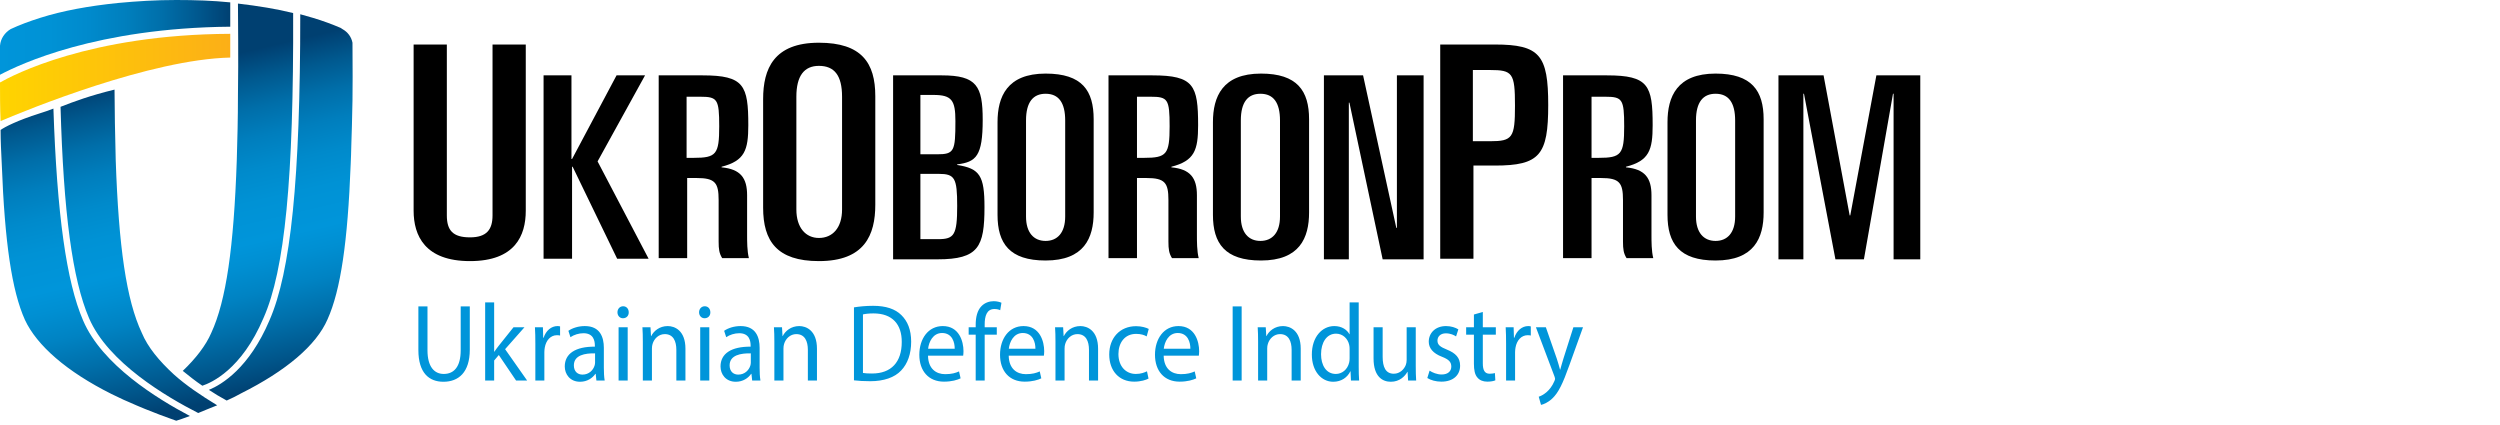
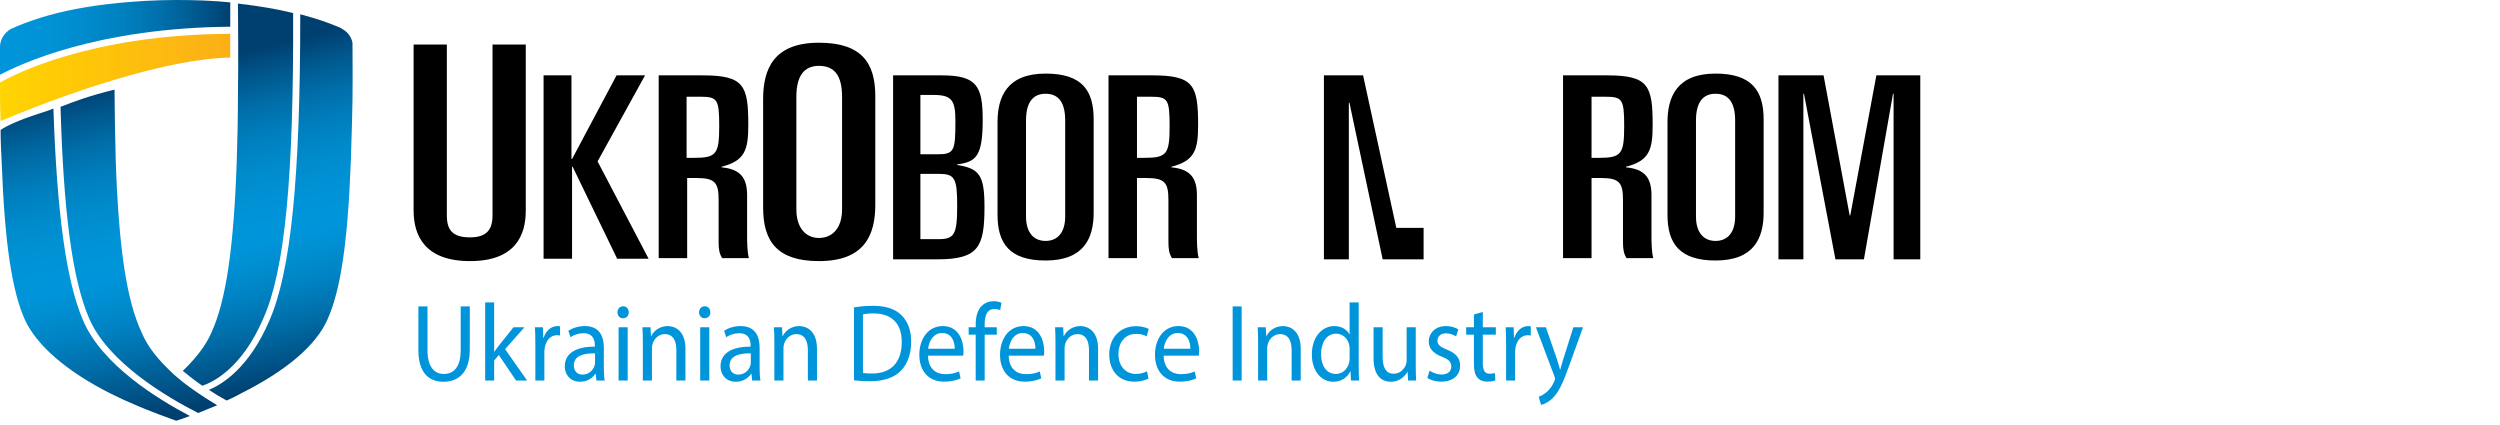
<svg xmlns="http://www.w3.org/2000/svg" width="159" height="27" viewBox="0 0 159 27" fill="none">
  <path d="M14.644 1.698C14.644 1.057 14.644 0.679 14.644 0.34V0.151C13.511 0.038 12.417 0 11.209 0C9.926 0 8.718 0.075 7.51 0.189C5.661 0.377 4.001 0.679 2.566 1.132C1.849 1.359 1.245 1.585 0.679 1.849C0.302 2.076 0.038 2.453 0 2.906C0 3.397 0 4.038 0 4.755C1.283 4.076 6.152 1.774 14.644 1.698Z" fill="url(#paint0_linear)" />
  <path d="M0 5.246C0 6.001 0 6.831 0.038 7.699C1.812 6.944 9.586 3.774 14.644 3.661C14.644 3.019 14.644 2.529 14.644 2.151C5.699 2.189 0.793 4.793 0 5.246Z" fill="url(#paint1_linear)" />
  <path d="M12.87 24.532C12.417 24.23 12.002 23.89 11.624 23.588C12.455 22.796 13.096 21.965 13.436 21.173C14.38 19.135 14.87 15.738 15.059 10.19C15.097 8.945 15.134 7.548 15.134 6.001C15.172 3.548 15.134 1.321 15.134 0.227C16.418 0.378 17.587 0.566 18.644 0.83C18.682 11.322 18.116 17.172 16.757 20.229C15.361 23.513 13.436 24.343 12.87 24.532ZM22.418 2.717C22.343 2.34 22.116 2.038 21.777 1.849L21.664 1.774C21.135 1.548 20.531 1.321 19.89 1.132C19.625 1.057 19.361 0.981 19.097 0.906C19.097 11.398 18.493 17.286 17.135 20.38C15.851 23.4 14.115 24.456 13.285 24.796C13.625 25.023 14.002 25.249 14.417 25.475C14.757 25.324 15.059 25.174 15.323 25.023C18.191 23.588 20.116 21.965 20.833 20.305C21.664 18.456 22.116 15.399 22.305 10.417C22.343 9.662 22.343 8.907 22.381 8.039C22.456 5.737 22.418 3.736 22.418 2.717ZM5.661 20.229C6.869 23.06 10.605 25.249 12.606 26.268C12.945 26.117 13.361 25.966 13.813 25.777C12.757 25.136 11.813 24.494 11.058 23.815C10.115 22.947 9.398 22.079 9.02 21.173C8.039 19.097 7.548 15.7 7.36 10.19C7.322 8.832 7.284 6.718 7.284 5.699C5.737 6.076 4.718 6.454 3.85 6.794C4.038 13.511 4.605 17.776 5.661 20.229ZM5.284 20.38C4.227 17.927 3.623 13.625 3.397 6.907C3.095 7.02 2.793 7.133 2.529 7.209C1.095 7.662 0.302 8.077 0.038 8.265C0.038 8.983 0.076 9.7 0.113 10.454C0.302 15.436 0.755 18.493 1.585 20.343C2.34 21.965 4.227 23.626 7.095 25.06C7.435 25.211 7.775 25.4 8.152 25.551C9.662 26.23 10.907 26.645 11.209 26.759C11.36 26.721 11.662 26.608 12.077 26.457C10.002 25.362 6.492 23.211 5.284 20.38Z" fill="url(#paint2_linear)" />
  <path d="M33.439 13.398C33.439 14.983 32.76 16.606 29.891 16.606C27.023 16.606 26.306 14.983 26.306 13.398V2.831H28.419V13.7C28.419 14.644 28.797 15.096 29.891 15.096C30.948 15.096 31.325 14.606 31.325 13.7V2.831H33.439V13.398V13.398Z" fill="black" />
  <path d="M34.533 4.793H36.345V10.114H36.383L39.213 4.793H41.025L38.006 10.265L41.251 16.455H39.251L36.42 10.605H36.383V16.455H34.571V4.793H34.533Z" fill="black" />
  <path d="M41.893 4.793H44.686C47.328 4.793 47.592 5.435 47.592 7.963C47.592 9.548 47.365 10.228 45.893 10.605V10.643C47.101 10.756 47.516 11.322 47.516 12.417V14.945C47.516 15.361 47.516 15.964 47.629 16.417H45.931C45.742 16.115 45.705 15.851 45.705 15.361V12.719C45.705 11.624 45.478 11.322 44.308 11.322H43.704V16.417H41.893V4.793ZM43.667 10.039H44.12C45.554 10.039 45.742 9.813 45.742 8.039C45.742 6.303 45.629 6.152 44.535 6.152H43.667V10.039Z" fill="black" />
  <path d="M48.535 6.303C48.535 4.378 49.215 2.717 52.083 2.717C54.8 2.717 55.669 4 55.669 6.114V13.021C55.669 14.945 54.989 16.606 52.083 16.606C49.403 16.606 48.535 15.323 48.535 13.209V6.303ZM50.649 13.323C50.649 14.492 51.253 15.134 52.083 15.134C52.951 15.134 53.555 14.492 53.555 13.323V6.152C53.555 4.793 53.064 4.189 52.083 4.189C51.139 4.189 50.649 4.831 50.649 6.152V13.323Z" fill="black" />
  <path d="M56.763 4.793H59.895C62.122 4.793 62.5 5.472 62.5 7.624C62.5 9.926 62.084 10.303 60.877 10.454V10.492C62.311 10.718 62.613 11.171 62.613 13.171C62.613 15.7 62.236 16.493 59.631 16.493H56.801V4.793H56.763ZM58.537 9.813H59.594C60.688 9.813 60.764 9.624 60.764 7.699C60.764 6.378 60.537 6.038 59.367 6.038H58.537V9.813V9.813ZM58.537 15.21H59.669C60.688 15.21 60.877 14.945 60.877 13.096C60.877 11.322 60.726 11.058 59.707 11.058H58.537V15.21Z" fill="black" />
  <path d="M63.443 7.774C63.443 6.152 64.047 4.68 66.5 4.68C68.84 4.68 69.557 5.774 69.557 7.586V13.511C69.557 15.134 68.953 16.568 66.5 16.568C64.198 16.568 63.443 15.474 63.443 13.662V7.774ZM65.255 13.775C65.255 14.794 65.745 15.323 66.5 15.323C67.255 15.323 67.746 14.794 67.746 13.775V7.661C67.746 6.529 67.331 5.963 66.5 5.963C65.708 5.963 65.255 6.491 65.255 7.661V13.775Z" fill="black" />
  <path d="M70.501 4.793H73.293C75.935 4.793 76.2 5.435 76.2 7.963C76.2 9.548 75.973 10.228 74.501 10.605V10.643C75.709 10.756 76.124 11.322 76.124 12.417V14.945C76.124 15.361 76.124 15.964 76.237 16.417H74.539C74.35 16.115 74.312 15.851 74.312 15.361V12.719C74.312 11.624 74.086 11.322 72.916 11.322H72.312V16.417H70.501V4.793V4.793ZM72.312 10.039H72.765C74.199 10.039 74.388 9.813 74.388 8.039C74.388 6.303 74.275 6.152 73.18 6.152H72.312V10.039Z" fill="black" />
-   <path d="M77.143 7.774C77.143 6.152 77.747 4.68 80.2 4.68C82.502 4.68 83.257 5.774 83.257 7.586V13.511C83.257 15.134 82.653 16.568 80.2 16.568C77.898 16.568 77.143 15.474 77.143 13.662V7.774ZM78.917 13.775C78.917 14.794 79.408 15.323 80.162 15.323C80.917 15.323 81.408 14.794 81.408 13.775V7.661C81.408 6.529 80.993 5.963 80.162 5.963C79.37 5.963 78.917 6.491 78.917 7.661V13.775Z" fill="black" />
-   <path d="M84.201 4.793H86.692L88.805 14.492H88.843V4.793H90.541V16.493H87.937L85.823 6.529H85.786V16.493H84.201V4.793V4.793Z" fill="black" />
-   <path d="M91.598 2.831H95.07C97.938 2.831 98.467 3.51 98.467 6.68C98.467 9.85 97.938 10.53 95.07 10.53H93.711V16.455H91.598V2.831ZM93.674 8.982H94.768C96.202 8.982 96.353 8.756 96.353 6.718C96.353 4.642 96.202 4.453 94.768 4.453H93.674V8.982Z" fill="black" />
+   <path d="M84.201 4.793H86.692L88.805 14.492H88.843H90.541V16.493H87.937L85.823 6.529H85.786V16.493H84.201V4.793V4.793Z" fill="black" />
  <path d="M99.41 4.793H102.203C104.845 4.793 105.109 5.435 105.109 7.963C105.109 9.548 104.883 10.228 103.411 10.605V10.643C104.619 10.756 105.034 11.322 105.034 12.417V14.945C105.034 15.361 105.034 15.964 105.147 16.417H103.449C103.26 16.115 103.222 15.851 103.222 15.361V12.719C103.222 11.624 102.996 11.322 101.826 11.322H101.222V16.417H99.41V4.793V4.793ZM101.222 10.039H101.675C103.109 10.039 103.298 9.813 103.298 8.039C103.298 6.303 103.184 6.152 102.09 6.152H101.222V10.039Z" fill="black" />
  <path d="M106.053 7.774C106.053 6.152 106.656 4.68 109.11 4.68C111.412 4.68 112.167 5.774 112.167 7.586V13.511C112.167 15.134 111.563 16.568 109.11 16.568C106.807 16.568 106.053 15.474 106.053 13.662V7.774ZM107.864 13.775C107.864 14.794 108.355 15.323 109.11 15.323C109.864 15.323 110.355 14.794 110.355 13.775V7.661C110.355 6.529 109.94 5.963 109.11 5.963C108.317 5.963 107.864 6.491 107.864 7.661V13.775Z" fill="black" />
  <path d="M113.11 4.793H115.979L117.639 13.7H117.677L119.338 4.793H122.13V16.493H120.432V5.963H120.394L118.545 16.493H116.733L114.733 5.963H114.695V16.493H113.11V4.793Z" fill="black" />
  <path d="M26.609 19.485V22.264C26.609 23.727 27.294 24.28 28.201 24.28C29.162 24.28 29.879 23.685 29.879 22.236V19.485H29.3V22.278C29.3 23.321 28.879 23.783 28.221 23.783C27.629 23.783 27.188 23.335 27.188 22.278V19.485H26.609ZM31.428 19.233H30.856V24.203H31.428V22.929L31.724 22.579L32.823 24.203H33.526L32.125 22.208L33.355 20.815H32.658L31.724 21.984C31.632 22.103 31.52 22.25 31.441 22.369H31.428V19.233ZM34.048 24.203H34.621V22.397C34.621 22.292 34.634 22.194 34.647 22.11C34.726 21.648 35.016 21.319 35.423 21.319C35.502 21.319 35.562 21.326 35.621 21.34V20.759C35.568 20.745 35.522 20.738 35.456 20.738C35.068 20.738 34.719 21.025 34.575 21.48H34.548L34.529 20.815H34.022C34.042 21.13 34.048 21.473 34.048 21.872V24.203ZM38.458 24.203C38.418 23.972 38.405 23.685 38.405 23.391V22.124C38.405 21.445 38.168 20.738 37.195 20.738C36.794 20.738 36.412 20.857 36.149 21.039L36.28 21.445C36.504 21.291 36.813 21.193 37.109 21.193C37.761 21.193 37.833 21.697 37.833 21.977V22.047C36.603 22.04 35.919 22.488 35.919 23.307C35.919 23.797 36.248 24.28 36.892 24.28C37.346 24.28 37.688 24.042 37.866 23.776H37.886L37.932 24.203H38.458ZM37.846 23.062C37.846 23.125 37.833 23.195 37.813 23.258C37.721 23.545 37.458 23.825 37.044 23.825C36.748 23.825 36.498 23.636 36.498 23.237C36.498 22.579 37.215 22.46 37.846 22.474V23.062ZM39.921 24.203V20.815H39.342V24.203H39.921ZM39.632 19.478C39.421 19.478 39.27 19.646 39.27 19.863C39.27 20.073 39.415 20.241 39.618 20.241C39.849 20.241 39.993 20.073 39.987 19.863C39.987 19.646 39.849 19.478 39.632 19.478ZM40.884 24.203H41.463V22.166C41.463 22.061 41.476 21.956 41.502 21.879C41.601 21.536 41.897 21.249 42.279 21.249C42.825 21.249 43.016 21.704 43.016 22.25V24.203H43.594V22.18C43.594 21.018 42.91 20.738 42.469 20.738C41.943 20.738 41.575 21.053 41.417 21.375H41.404L41.371 20.815H40.858C40.877 21.095 40.884 21.382 40.884 21.732V24.203ZM45.112 24.203V20.815H44.533V24.203H45.112ZM44.823 19.478C44.612 19.478 44.461 19.646 44.461 19.863C44.461 20.073 44.605 20.241 44.809 20.241C45.04 20.241 45.184 20.073 45.178 19.863C45.178 19.646 45.04 19.478 44.823 19.478ZM48.364 24.203C48.325 23.972 48.312 23.685 48.312 23.391V22.124C48.312 21.445 48.075 20.738 47.101 20.738C46.7 20.738 46.318 20.857 46.055 21.039L46.187 21.445C46.41 21.291 46.72 21.193 47.016 21.193C47.667 21.193 47.739 21.697 47.739 21.977V22.047C46.509 22.04 45.825 22.488 45.825 23.307C45.825 23.797 46.154 24.28 46.799 24.28C47.253 24.28 47.595 24.042 47.772 23.776H47.792L47.838 24.203H48.364ZM47.752 23.062C47.752 23.125 47.739 23.195 47.72 23.258C47.627 23.545 47.364 23.825 46.95 23.825C46.654 23.825 46.404 23.636 46.404 23.237C46.404 22.579 47.121 22.46 47.752 22.474V23.062ZM49.249 24.203H49.828V22.166C49.828 22.061 49.841 21.956 49.867 21.879C49.966 21.536 50.262 21.249 50.643 21.249C51.189 21.249 51.38 21.704 51.38 22.25V24.203H51.959V22.18C51.959 21.018 51.275 20.738 50.834 20.738C50.308 20.738 49.939 21.053 49.782 21.375H49.768L49.736 20.815H49.222C49.242 21.095 49.249 21.382 49.249 21.732V24.203ZM54.312 24.189C54.601 24.224 54.943 24.245 55.351 24.245C56.213 24.245 56.897 24.007 57.311 23.566C57.726 23.132 57.95 22.502 57.95 21.732C57.95 20.969 57.719 20.423 57.325 20.038C56.936 19.653 56.351 19.45 55.529 19.45C55.075 19.45 54.66 19.492 54.312 19.548V24.189ZM54.884 19.996C55.035 19.961 55.259 19.933 55.555 19.933C56.765 19.933 57.358 20.64 57.351 21.753C57.351 23.027 56.686 23.755 55.463 23.755C55.239 23.755 55.029 23.748 54.884 23.72V19.996ZM61.258 22.621C61.265 22.558 61.278 22.46 61.278 22.334C61.278 21.711 61.002 20.738 59.962 20.738C59.035 20.738 58.469 21.543 58.469 22.565C58.469 23.587 59.054 24.273 60.034 24.273C60.541 24.273 60.89 24.161 61.094 24.063L60.995 23.622C60.778 23.72 60.528 23.797 60.113 23.797C59.535 23.797 59.035 23.454 59.021 22.621H61.258ZM59.028 22.18C59.074 21.753 59.331 21.179 59.916 21.179C60.567 21.179 60.725 21.788 60.719 22.18H59.028ZM62.626 24.203V21.284H63.396V20.815H62.626V20.633C62.626 20.115 62.751 19.653 63.245 19.653C63.409 19.653 63.528 19.688 63.613 19.73L63.692 19.254C63.58 19.205 63.403 19.156 63.199 19.156C62.929 19.156 62.639 19.247 62.422 19.471C62.153 19.744 62.054 20.178 62.054 20.654V20.815H61.607V21.284H62.054V24.203H62.626ZM66.391 22.621C66.398 22.558 66.411 22.46 66.411 22.334C66.411 21.711 66.135 20.738 65.095 20.738C64.168 20.738 63.602 21.543 63.602 22.565C63.602 23.587 64.187 24.273 65.168 24.273C65.674 24.273 66.023 24.161 66.227 24.063L66.128 23.622C65.911 23.72 65.661 23.797 65.246 23.797C64.668 23.797 64.168 23.454 64.154 22.621H66.391ZM64.161 22.18C64.207 21.753 64.464 21.179 65.049 21.179C65.7 21.179 65.858 21.788 65.852 22.18H64.161ZM67.128 24.203H67.707V22.166C67.707 22.061 67.72 21.956 67.746 21.879C67.845 21.536 68.141 21.249 68.522 21.249C69.069 21.249 69.259 21.704 69.259 22.25V24.203H69.838V22.18C69.838 21.018 69.154 20.738 68.713 20.738C68.187 20.738 67.819 21.053 67.661 21.375H67.647L67.615 20.815H67.102C67.121 21.095 67.128 21.382 67.128 21.732V24.203ZM72.948 23.615C72.783 23.692 72.566 23.783 72.237 23.783C71.606 23.783 71.132 23.3 71.132 22.516C71.132 21.809 71.527 21.235 72.257 21.235C72.573 21.235 72.79 21.312 72.928 21.396L73.06 20.92C72.902 20.836 72.599 20.745 72.257 20.745C71.218 20.745 70.547 21.501 70.547 22.544C70.547 23.58 71.172 24.273 72.132 24.273C72.56 24.273 72.895 24.161 73.046 24.077L72.948 23.615ZM76.246 22.621C76.253 22.558 76.266 22.46 76.266 22.334C76.266 21.711 75.99 20.738 74.95 20.738C74.023 20.738 73.457 21.543 73.457 22.565C73.457 23.587 74.042 24.273 75.023 24.273C75.529 24.273 75.878 24.161 76.082 24.063L75.983 23.622C75.766 23.72 75.516 23.797 75.102 23.797C74.523 23.797 74.023 23.454 74.01 22.621H76.246ZM74.016 22.18C74.062 21.753 74.319 21.179 74.904 21.179C75.555 21.179 75.713 21.788 75.707 22.18H74.016ZM78.397 19.485V24.203H78.969V19.485H78.397ZM80.015 24.203H80.594V22.166C80.594 22.061 80.607 21.956 80.634 21.879C80.732 21.536 81.028 21.249 81.41 21.249C81.956 21.249 82.147 21.704 82.147 22.25V24.203H82.726V22.18C82.726 21.018 82.041 20.738 81.601 20.738C81.074 20.738 80.706 21.053 80.548 21.375H80.535L80.502 20.815H79.989C80.009 21.095 80.015 21.382 80.015 21.732V24.203ZM85.835 19.233V21.256H85.822C85.677 20.983 85.348 20.738 84.862 20.738C84.085 20.738 83.427 21.431 83.434 22.558C83.434 23.587 84.026 24.28 84.796 24.28C85.316 24.28 85.704 23.993 85.881 23.615H85.894L85.921 24.203H86.44C86.421 23.972 86.414 23.629 86.414 23.328V19.233H85.835ZM85.835 22.782C85.835 22.88 85.829 22.964 85.809 23.048C85.704 23.51 85.348 23.783 84.96 23.783C84.335 23.783 84.019 23.216 84.019 22.53C84.019 21.781 84.375 21.221 84.973 21.221C85.408 21.221 85.723 21.543 85.809 21.935C85.829 22.012 85.835 22.117 85.835 22.194V22.782ZM90.042 20.815H89.463V22.894C89.463 23.006 89.443 23.118 89.41 23.209C89.305 23.482 89.035 23.769 88.647 23.769C88.121 23.769 87.937 23.335 87.937 22.691V20.815H87.358V22.796C87.358 23.986 87.957 24.28 88.456 24.28C89.022 24.28 89.358 23.923 89.509 23.65H89.522L89.555 24.203H90.068C90.049 23.937 90.042 23.629 90.042 23.279V20.815ZM90.777 24.042C91.001 24.182 91.323 24.273 91.672 24.273C92.428 24.273 92.863 23.853 92.863 23.258C92.863 22.754 92.58 22.46 92.027 22.236C91.613 22.068 91.422 21.942 91.422 21.662C91.422 21.41 91.613 21.2 91.955 21.2C92.251 21.2 92.481 21.312 92.606 21.396L92.751 20.948C92.573 20.836 92.29 20.738 91.968 20.738C91.284 20.738 90.869 21.186 90.869 21.732C90.869 22.138 91.139 22.474 91.711 22.691C92.139 22.859 92.303 23.02 92.303 23.314C92.303 23.594 92.106 23.818 91.685 23.818C91.396 23.818 91.093 23.692 90.922 23.573L90.777 24.042ZM93.741 20.003V20.815H93.247V21.284H93.741V23.132C93.741 23.531 93.8 23.832 93.965 24.014C94.103 24.182 94.32 24.273 94.59 24.273C94.813 24.273 94.991 24.238 95.103 24.189L95.076 23.727C95.004 23.748 94.892 23.769 94.741 23.769C94.418 23.769 94.307 23.531 94.307 23.111V21.284H95.135V20.815H94.307V19.842L93.741 20.003ZM95.787 24.203H96.359V22.397C96.359 22.292 96.373 22.194 96.386 22.11C96.465 21.648 96.754 21.319 97.162 21.319C97.241 21.319 97.3 21.326 97.359 21.34V20.759C97.307 20.745 97.261 20.738 97.195 20.738C96.807 20.738 96.458 21.025 96.313 21.48H96.287L96.267 20.815H95.761C95.781 21.13 95.787 21.473 95.787 21.872V24.203ZM97.685 20.815L98.863 23.937C98.889 24.014 98.902 24.063 98.902 24.098C98.902 24.133 98.883 24.182 98.856 24.245C98.725 24.56 98.527 24.798 98.37 24.931C98.198 25.085 98.008 25.183 97.863 25.232L98.008 25.75C98.152 25.722 98.435 25.617 98.718 25.351C99.113 24.987 99.396 24.392 99.81 23.23L100.679 20.815H100.067L99.435 22.803C99.356 23.048 99.29 23.307 99.231 23.51H99.218C99.165 23.307 99.087 23.041 99.014 22.817L98.317 20.815H97.685Z" fill="#0095DA" />
  <defs>
    <linearGradient id="paint0_linear" x1="0" y1="2.384" x2="14.657" y2="2.384" gradientUnits="userSpaceOnUse">
      <stop stop-color="#0095DA" />
      <stop offset="0.215" stop-color="#0092D5" />
      <stop offset="0.389" stop-color="#008ACC" />
      <stop offset="0.548" stop-color="#007FBD" />
      <stop offset="0.7" stop-color="#006FAA" />
      <stop offset="0.845" stop-color="#005A91" />
      <stop offset="0.983" stop-color="#004375" />
      <stop offset="1" stop-color="#004071" />
    </linearGradient>
    <linearGradient id="paint1_linear" x1="0.003" y1="4.907" x2="14.655" y2="4.907" gradientUnits="userSpaceOnUse">
      <stop stop-color="#FFD400" />
      <stop offset="1" stop-color="#FCAF17" />
    </linearGradient>
    <linearGradient id="paint2_linear" x1="10.265" y1="4.547" x2="15.127" y2="25.159" gradientUnits="userSpaceOnUse">
      <stop stop-color="#004071" />
      <stop offset="0.004" stop-color="#004173" />
      <stop offset="0.085" stop-color="#00598F" />
      <stop offset="0.17" stop-color="#006EA9" />
      <stop offset="0.257" stop-color="#007EBD" />
      <stop offset="0.348" stop-color="#008ACB" />
      <stop offset="0.447" stop-color="#0092D5" />
      <stop offset="0.564" stop-color="#0095DA" />
      <stop offset="0.627" stop-color="#008FD2" />
      <stop offset="0.713" stop-color="#0083C3" />
      <stop offset="0.812" stop-color="#006FAA" />
      <stop offset="0.921" stop-color="#00558A" />
      <stop offset="1" stop-color="#004071" />
    </linearGradient>
  </defs>
</svg>